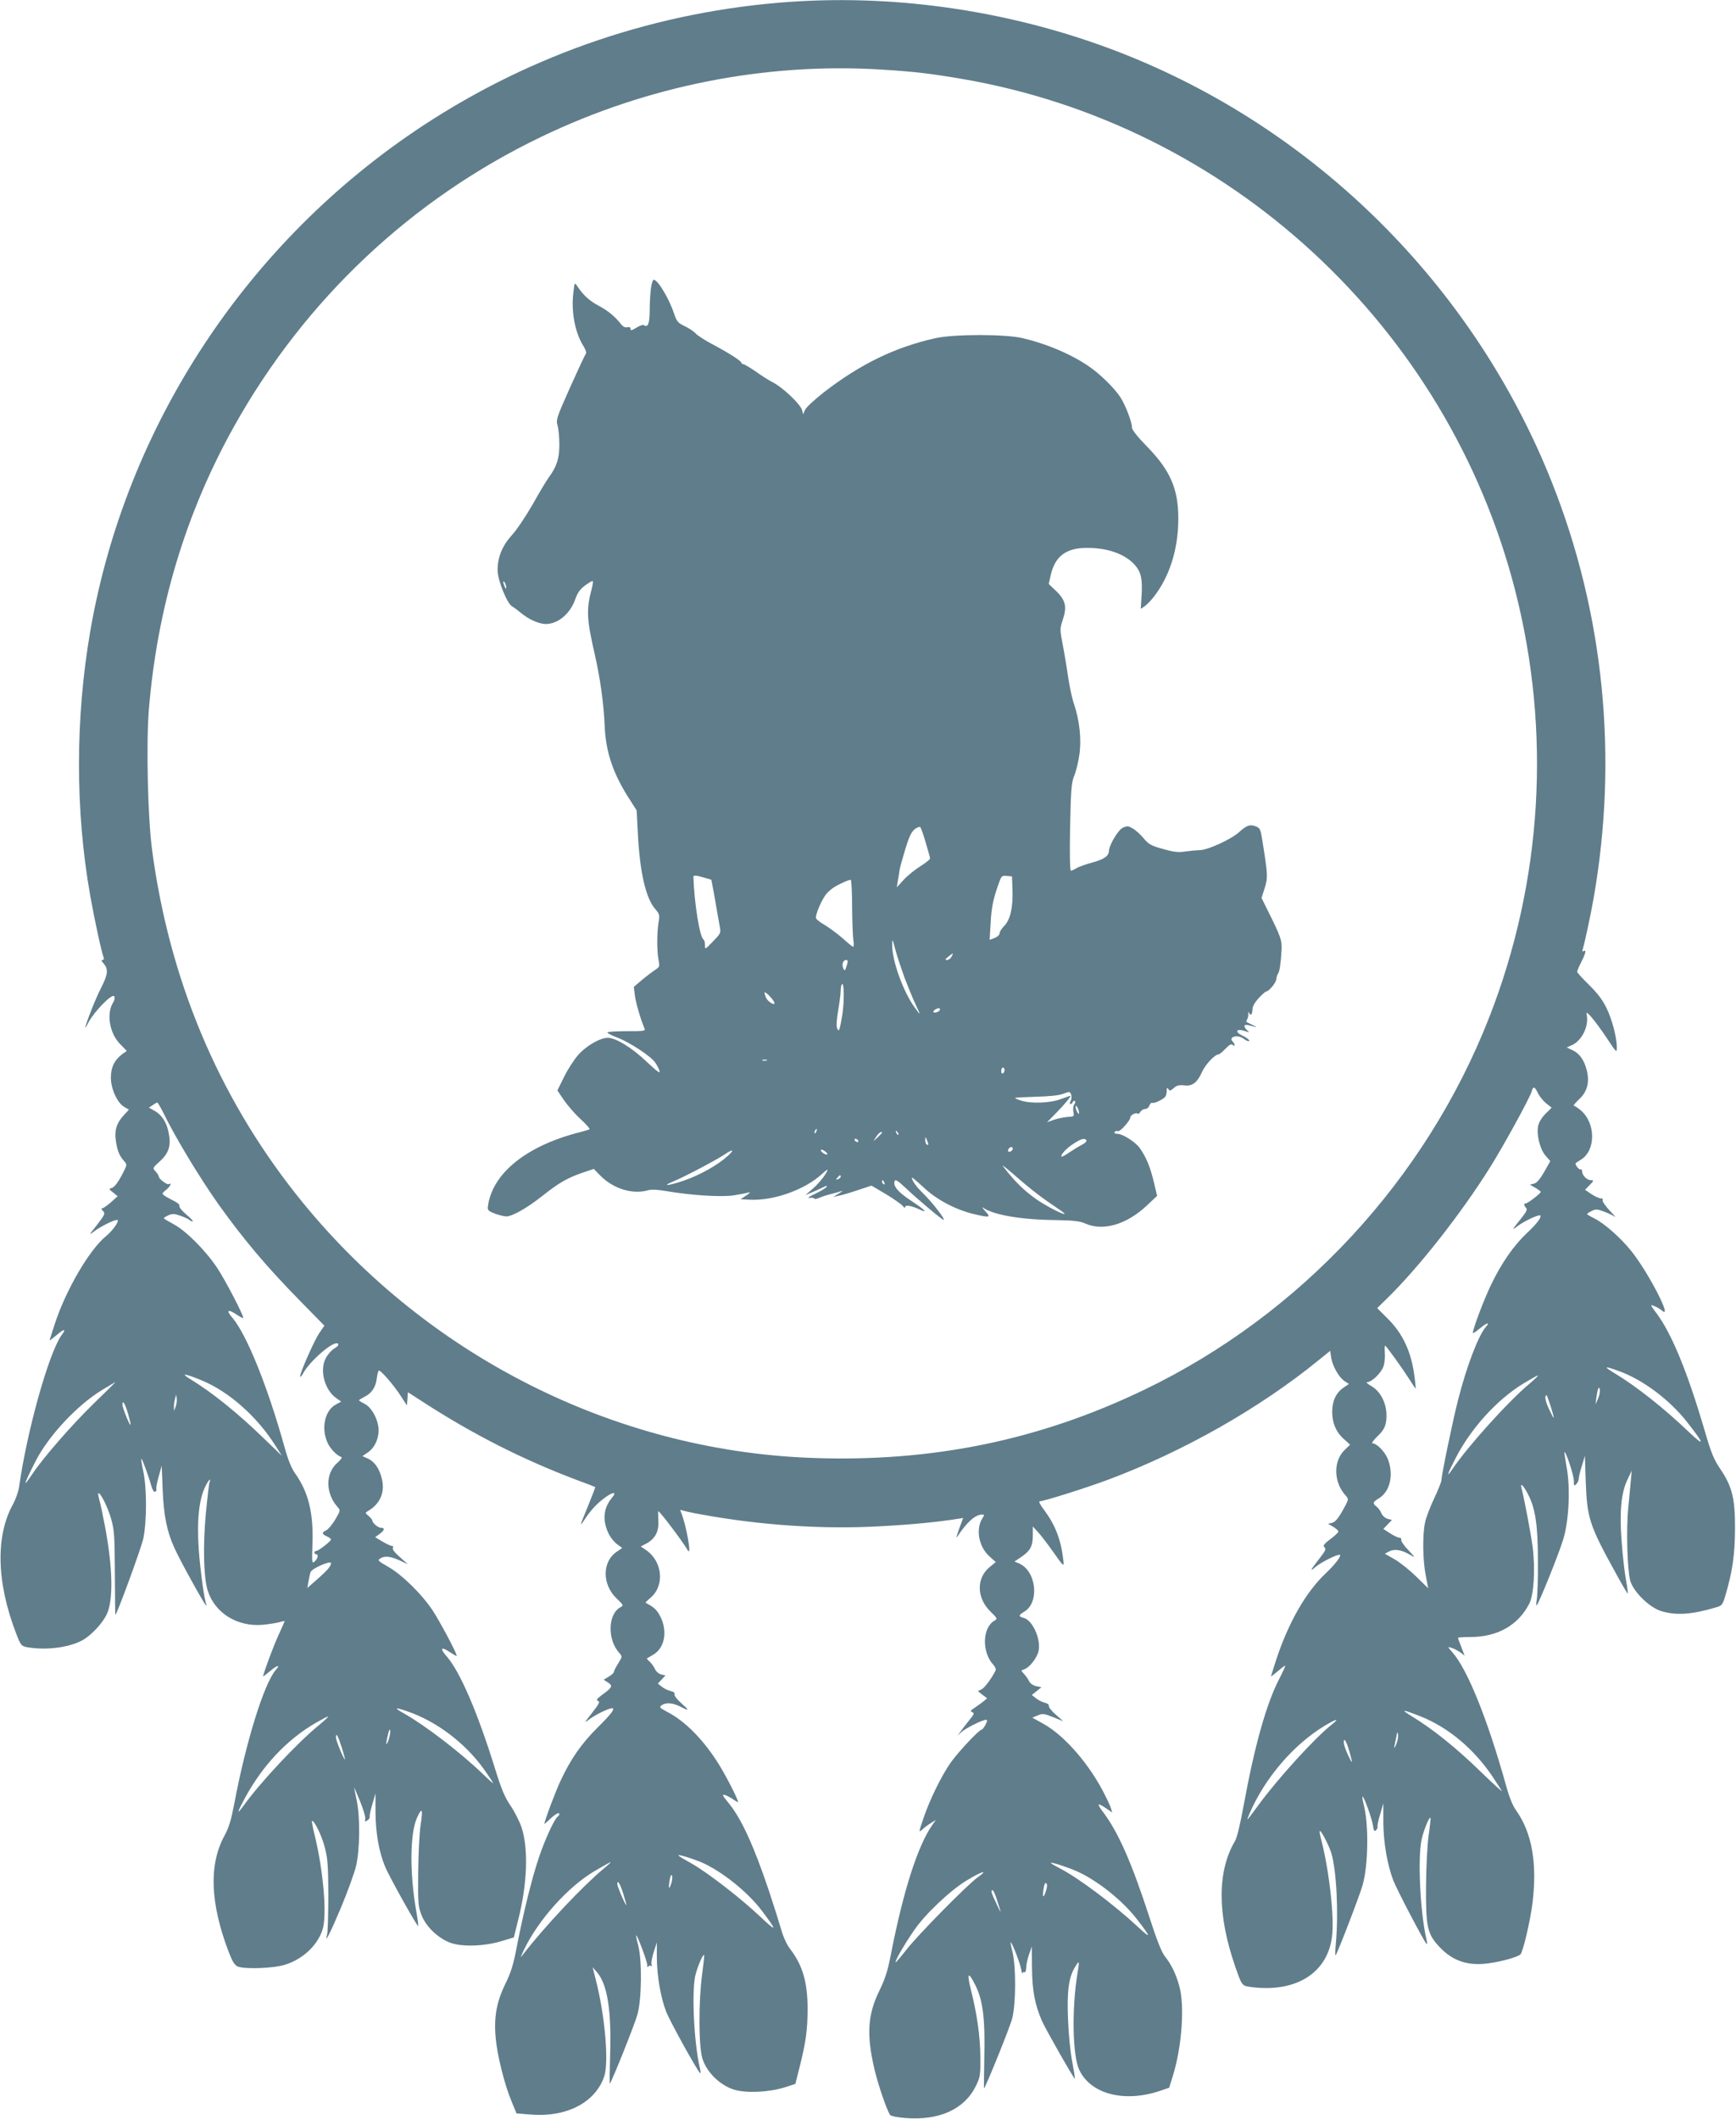
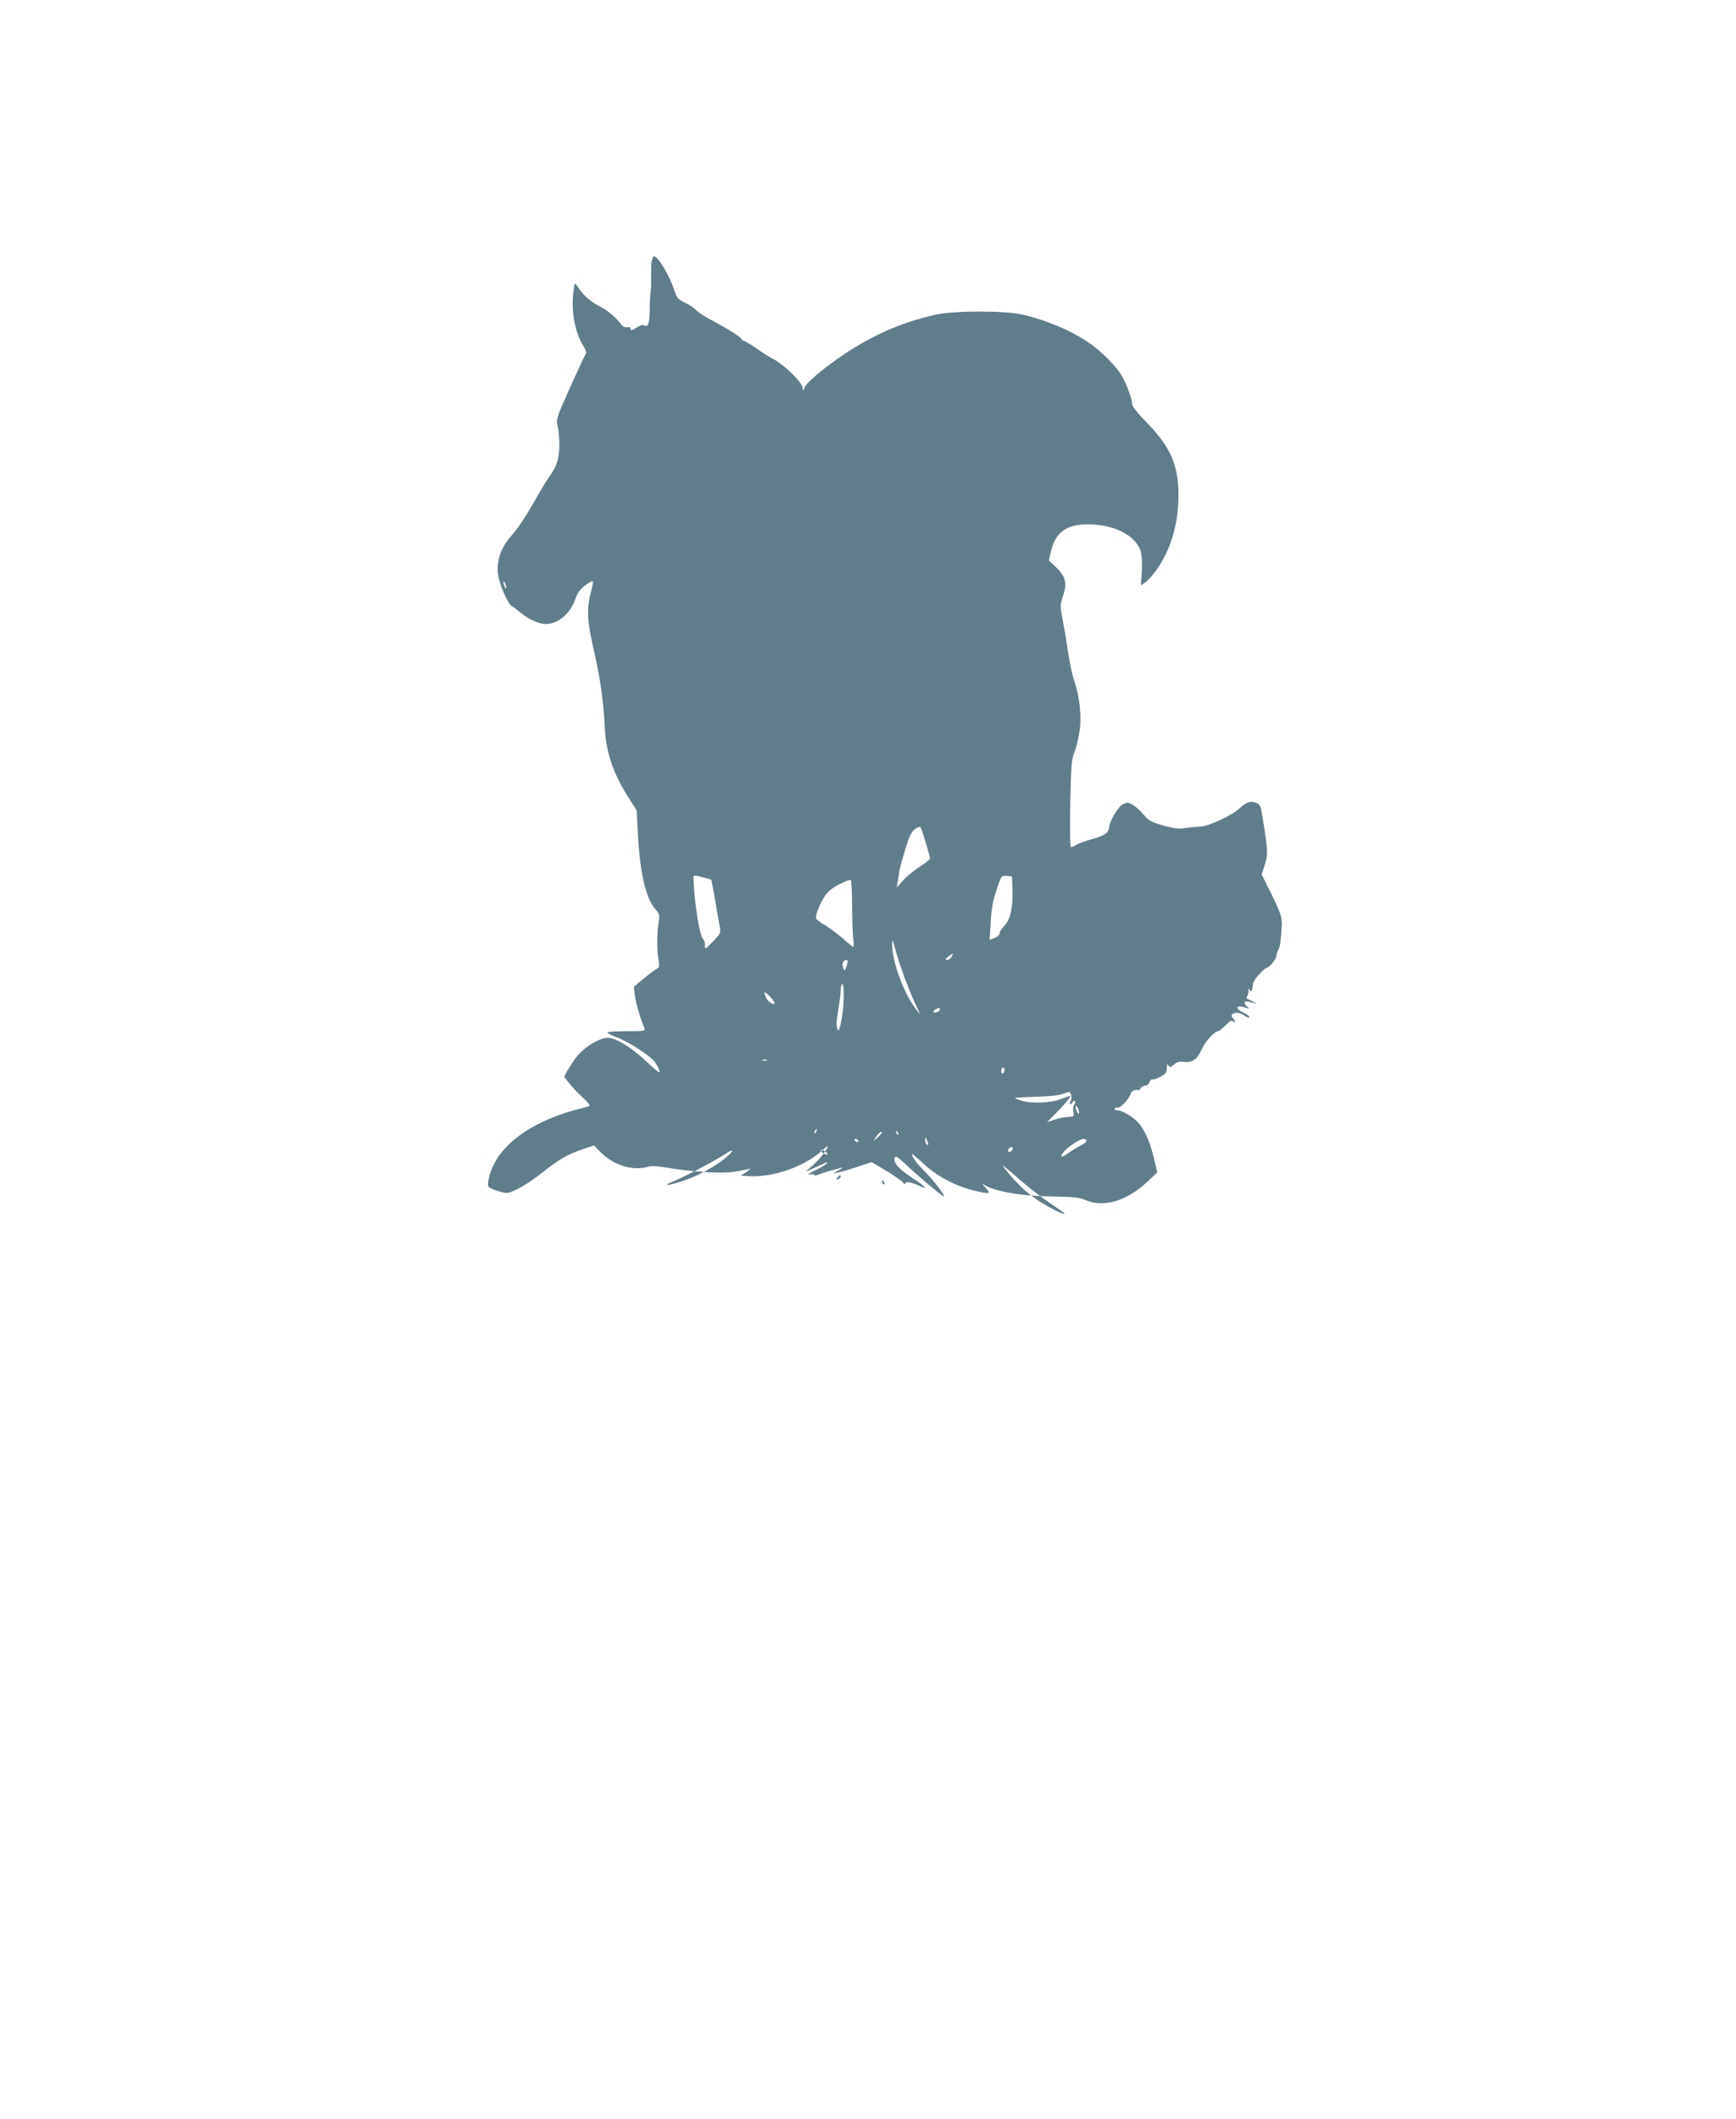
<svg xmlns="http://www.w3.org/2000/svg" version="1.0" width="1049pt" height="1280pt" viewBox="0 0 1049 1280" preserveAspectRatio="xMidYMid meet">
  <g transform="translate(0,1280) scale(0.1,-0.1)" fill="#607d8b" stroke="none">
-     <path d="M4775 12789 c-799 -56 -1557 -312 -2222 -750 -1061 -699 -1792 -1811 -2007 -3049 -91 -527 -92 -1085 -1 -1600 23 -131 68 -341 81 -374 4 -9 1 -16 -6 -16 -9 0 -9 -5 3 -17 33 -37 31 -66 -11 -149 -34 -67 -72 -161 -97 -239 -3 -11 6 2 20 29 37 68 143 176 155 157 5 -9 3 -22 -5 -35 -43 -66 -25 -185 39 -252 l42 -43 -29 -21 c-46 -35 -67 -78 -67 -141 0 -67 38 -151 80 -176 l29 -17 -34 -37 c-42 -47 -55 -91 -44 -157 8 -55 21 -86 50 -118 18 -20 18 -21 -16 -86 -22 -41 -44 -70 -57 -74 -22 -7 -22 -7 6 -29 l27 -22 -40 -36 c-23 -20 -47 -37 -53 -37 -8 0 -6 -6 4 -16 15 -15 12 -22 -35 -83 -52 -66 -52 -66 -15 -38 40 29 114 66 135 67 20 0 -23 -63 -66 -98 -100 -81 -243 -325 -310 -531 -17 -52 -31 -96 -31 -99 0 -2 19 13 42 32 48 41 60 40 29 -2 -77 -109 -208 -577 -256 -917 -4 -27 -20 -72 -35 -100 -108 -193 -102 -474 18 -785 28 -72 31 -75 68 -82 115 -20 257 -1 337 45 52 31 117 101 142 154 40 84 37 275 -9 523 -14 74 -30 150 -36 169 -5 19 -8 37 -6 39 11 10 59 -87 78 -156 19 -68 21 -105 22 -329 1 -138 2 -251 3 -250 14 15 156 403 169 462 21 103 22 303 0 404 -9 41 -14 76 -12 78 4 4 43 -102 60 -163 6 -23 16 -39 23 -37 7 3 10 10 8 16 -3 7 4 41 14 77 l18 65 6 -145 c6 -154 25 -251 70 -350 29 -67 175 -331 189 -345 7 -7 9 -7 5 1 -11 20 -37 206 -46 332 -12 175 1 306 41 384 18 37 36 53 24 23 -3 -8 -13 -92 -22 -187 -18 -195 -14 -382 10 -464 42 -139 181 -225 337 -210 37 4 82 11 99 16 16 5 30 7 30 6 0 -2 -16 -39 -36 -82 -30 -64 -94 -236 -94 -252 0 -2 19 13 42 32 42 36 65 41 36 9 -72 -81 -182 -437 -252 -808 -19 -100 -32 -145 -60 -196 -95 -175 -86 -408 26 -702 23 -59 36 -80 55 -88 45 -17 215 -11 285 11 107 33 196 116 227 212 28 85 6 351 -48 573 -11 44 -18 81 -16 83 10 11 58 -84 76 -153 19 -70 22 -108 23 -290 0 -115 -3 -223 -7 -240 -18 -65 14 -4 83 159 39 94 80 206 91 250 24 100 26 298 4 401 -8 38 -15 72 -15 75 0 3 16 -35 36 -83 20 -49 34 -97 31 -107 -4 -16 -2 -17 13 -8 10 7 16 16 14 22 -2 6 5 40 16 76 l19 65 0 -113 c1 -125 20 -236 57 -327 24 -60 196 -367 201 -361 2 2 -3 43 -12 91 -40 230 -38 465 4 561 31 69 38 57 23 -39 -8 -51 -14 -180 -15 -292 -2 -187 0 -204 21 -257 26 -65 89 -128 160 -160 67 -31 206 -29 317 3 l80 24 27 109 c54 212 62 424 20 555 -12 36 -42 95 -67 132 -36 53 -55 99 -95 228 -104 335 -211 584 -291 674 -45 52 -34 62 25 22 20 -13 36 -22 36 -19 0 17 -103 210 -146 275 -65 98 -184 215 -268 263 -66 38 -67 40 -44 53 27 15 66 9 123 -19 l40 -19 -49 44 c-30 26 -47 48 -42 55 4 7 2 12 -5 12 -7 0 -33 12 -57 26 l-45 27 26 19 c31 23 35 38 9 38 -18 0 -52 29 -52 44 0 4 -10 16 -22 27 -23 19 -23 19 -3 31 70 41 101 110 84 187 -14 64 -42 108 -84 128 l-35 16 34 23 c45 31 71 97 62 156 -9 59 -45 118 -83 137 -18 9 -33 18 -33 21 0 3 15 12 32 21 44 21 69 59 75 113 3 25 9 46 13 46 13 0 90 -89 130 -151 l39 -60 3 40 3 40 85 -55 c310 -201 609 -352 940 -477 58 -21 106 -40 107 -41 1 -1 -18 -51 -42 -110 -25 -60 -45 -111 -45 -114 0 -4 12 11 26 33 36 54 72 92 118 126 53 39 76 38 43 -1 -52 -62 -58 -139 -17 -220 11 -21 33 -48 50 -60 l30 -22 -32 -22 c-90 -59 -91 -198 -2 -283 42 -40 43 -43 23 -53 -76 -41 -80 -196 -7 -276 19 -22 19 -22 -6 -63 -14 -22 -26 -45 -26 -51 0 -6 -14 -19 -31 -29 l-31 -19 26 -17 c31 -20 26 -30 -38 -76 -30 -23 -35 -30 -22 -35 13 -5 6 -18 -36 -72 -49 -62 -50 -65 -18 -40 38 29 117 67 138 68 23 0 -4 -35 -92 -122 -92 -92 -158 -186 -218 -315 -33 -70 -98 -244 -98 -261 0 -3 12 8 27 22 33 33 63 51 63 37 0 -5 -5 -13 -10 -16 -19 -12 -78 -140 -115 -251 -42 -126 -92 -329 -131 -529 -21 -112 -35 -158 -70 -230 -53 -108 -70 -200 -59 -324 8 -101 53 -284 96 -386 l30 -73 86 -7 c215 -18 390 72 444 230 29 85 5 367 -51 585 l-19 75 28 -32 c61 -73 86 -228 78 -491 -3 -101 -4 -182 -2 -180 13 14 151 359 167 418 26 95 28 323 5 415 -9 33 -14 61 -13 63 6 5 66 -155 67 -179 0 -13 3 -18 6 -11 2 6 10 9 16 5 6 -4 8 0 4 9 -3 9 3 42 13 74 l19 59 0 -91 c1 -115 24 -245 57 -329 23 -58 183 -348 204 -369 5 -5 4 9 -1 30 -35 152 -50 450 -28 556 11 50 46 134 54 126 2 -1 -4 -52 -12 -113 -22 -162 -22 -434 1 -510 24 -82 105 -162 190 -189 73 -23 209 -17 307 13 l65 21 27 107 c37 149 47 220 47 348 0 158 -30 261 -103 357 -23 29 -43 74 -57 122 -12 42 -45 147 -74 234 -92 273 -166 435 -244 530 -38 46 -41 53 -20 47 12 -4 35 -16 50 -27 16 -11 28 -17 28 -15 0 16 -70 153 -115 226 -91 147 -204 262 -310 317 -49 26 -53 30 -38 41 25 19 68 16 113 -7 57 -29 58 -25 7 20 -26 23 -44 47 -41 54 3 8 -5 16 -23 19 -15 4 -39 15 -53 26 l-25 20 23 24 23 25 -26 6 c-15 4 -31 18 -38 34 -7 15 -21 34 -32 44 -11 9 -18 18 -15 20 3 1 19 10 35 20 71 39 91 142 45 232 -21 41 -36 55 -89 83 -2 1 13 16 33 33 84 74 68 219 -31 286 l-31 21 34 18 c53 28 77 74 72 140 -1 30 -2 55 0 55 9 0 141 -174 178 -236 26 -44 -9 154 -41 230 -5 12 -5 17 2 13 5 -3 61 -16 124 -27 356 -65 730 -90 1073 -71 196 10 364 27 478 46 l28 4 -25 -67 c-13 -37 -19 -59 -12 -48 59 90 110 136 152 136 14 0 14 -3 1 -23 -41 -65 -22 -171 42 -229 l39 -35 -34 -28 c-85 -67 -83 -189 3 -272 40 -39 42 -43 25 -53 -75 -40 -80 -191 -9 -267 11 -12 18 -28 14 -35 -24 -48 -66 -105 -85 -114 l-22 -11 28 -22 28 -21 -25 -21 c-14 -11 -38 -28 -53 -38 -23 -15 -25 -20 -12 -25 14 -5 12 -12 -17 -47 -18 -23 -42 -53 -52 -68 l-20 -26 25 22 c26 23 126 73 147 73 9 0 9 -7 -3 -30 -9 -17 -19 -30 -24 -30 -15 0 -143 -137 -188 -201 -55 -79 -126 -224 -164 -337 -28 -83 -28 -85 -6 -65 12 11 35 29 52 39 l30 19 -21 -30 c-88 -125 -175 -397 -249 -774 -20 -105 -35 -153 -70 -225 -73 -148 -80 -269 -30 -481 21 -90 73 -240 93 -272 5 -7 43 -15 93 -19 205 -16 357 53 426 194 26 53 28 65 27 177 -1 124 -20 256 -58 408 -25 100 -15 109 27 25 46 -90 60 -202 55 -430 -2 -109 -3 -197 -2 -195 14 16 159 375 171 425 22 88 23 311 1 400 -9 35 -13 61 -10 58 12 -12 55 -124 62 -161 4 -22 8 -34 9 -27 0 7 6 10 11 7 6 -4 10 8 11 27 0 18 8 54 17 80 l17 48 1 -128 c1 -136 17 -222 60 -321 24 -54 195 -354 199 -349 2 2 -6 48 -16 103 -11 55 -22 168 -25 251 -8 171 4 259 42 320 27 44 28 42 14 -43 -34 -211 -29 -492 11 -577 69 -148 274 -201 491 -127 l53 18 22 71 c55 176 73 429 38 547 -20 72 -48 128 -86 176 -20 25 -50 101 -94 238 -107 329 -187 509 -276 629 -44 58 -40 64 15 27 l37 -25 -7 22 c-3 13 -20 50 -37 83 -90 182 -243 359 -371 430 l-68 38 32 13 c29 13 38 12 94 -10 l61 -25 -45 40 c-25 21 -44 45 -42 53 1 8 -9 16 -25 19 -16 4 -39 16 -53 27 l-25 20 29 23 29 24 -31 6 c-18 4 -36 16 -43 29 -6 13 -20 33 -31 45 -20 21 -20 21 1 28 32 10 79 71 87 112 14 74 -37 185 -91 199 -32 8 -31 16 4 37 94 55 74 247 -32 292 l-27 11 37 25 c58 38 74 68 74 132 l0 55 33 -36 c18 -20 57 -71 86 -112 72 -102 71 -101 64 -45 -14 115 -48 203 -115 293 -22 28 -34 52 -27 52 25 0 285 82 418 132 453 170 911 430 1266 719 l72 58 6 -42 c9 -52 47 -119 81 -141 l26 -17 -32 -22 c-46 -31 -69 -81 -69 -147 0 -68 25 -125 73 -166 l35 -32 -33 -32 c-70 -68 -67 -196 7 -276 19 -22 19 -22 -19 -90 -27 -48 -46 -70 -63 -74 l-25 -6 33 -19 c18 -11 31 -24 29 -30 -2 -5 -24 -26 -50 -45 -30 -22 -43 -38 -37 -44 15 -15 13 -20 -28 -73 -55 -70 -60 -82 -22 -49 36 30 139 81 147 72 8 -8 -30 -58 -85 -110 -121 -114 -227 -299 -302 -528 -16 -51 -30 -94 -30 -96 0 -2 19 13 42 32 23 20 43 35 44 33 2 -2 -14 -37 -35 -78 -77 -147 -149 -401 -215 -761 -21 -115 -41 -200 -53 -220 -108 -182 -108 -441 -1 -753 42 -121 42 -122 94 -129 272 -37 465 82 493 304 15 114 -17 397 -64 580 -8 30 -13 56 -10 58 7 7 55 -86 70 -134 31 -107 44 -358 27 -546 -4 -43 -5 -74 -1 -70 12 14 148 368 164 427 34 128 36 369 5 484 -6 24 -9 45 -7 47 7 7 59 -137 64 -178 4 -29 8 -34 18 -25 7 7 11 16 9 22 -2 5 5 39 16 75 l19 65 0 -115 c1 -123 24 -255 60 -350 20 -53 184 -366 201 -384 5 -5 4 9 -1 30 -37 161 -53 485 -29 599 11 54 47 142 54 133 2 -1 -3 -48 -11 -103 -8 -56 -15 -191 -16 -305 -2 -249 7 -294 81 -372 81 -87 177 -118 305 -98 76 11 164 36 184 52 15 12 59 199 73 308 30 244 -3 428 -99 563 -20 27 -42 82 -61 152 -111 397 -232 699 -324 803 -30 34 -30 35 -6 27 14 -4 37 -16 53 -27 l27 -20 -20 52 c-11 28 -20 53 -20 55 0 3 33 5 73 5 166 0 291 71 358 202 28 54 37 211 20 344 -11 82 -52 297 -67 353 -11 39 13 16 40 -38 44 -85 59 -187 59 -401 1 -107 -3 -213 -7 -235 -4 -22 -4 -37 0 -33 14 14 135 314 160 398 35 113 44 314 20 439 -8 47 -14 86 -13 88 8 8 57 -139 57 -171 0 -33 2 -36 15 -22 8 8 15 23 15 33 0 10 8 45 19 78 l18 60 5 -155 c8 -222 22 -265 181 -553 38 -70 71 -126 73 -124 2 1 -3 39 -11 82 -8 44 -20 148 -26 231 -14 182 -3 297 36 377 l25 52 -5 -55 c-3 -30 -10 -106 -16 -169 -13 -132 -6 -375 12 -441 19 -67 117 -163 189 -184 90 -27 186 -20 332 24 33 10 38 16 53 68 43 144 58 246 59 402 1 185 -16 258 -90 367 -38 56 -55 97 -94 233 -104 353 -199 584 -291 707 -39 52 -39 53 -12 42 16 -6 36 -18 45 -26 70 -63 -82 231 -184 358 -64 80 -164 169 -224 198 -24 12 -44 24 -44 26 0 3 12 11 28 19 24 12 33 12 75 -4 27 -10 56 -24 65 -31 9 -7 -5 10 -32 38 -26 28 -45 56 -42 62 4 6 0 11 -11 11 -10 0 -36 12 -57 26 l-38 26 28 29 c26 27 26 29 7 29 -24 0 -53 30 -53 54 0 9 -4 15 -9 11 -9 -5 -38 33 -29 39 2 1 16 10 31 20 91 56 90 222 -2 299 -18 15 -37 27 -41 27 -5 0 9 17 31 38 49 45 64 99 49 169 -15 65 -44 108 -87 128 l-36 17 29 13 c63 26 108 119 91 188 -9 33 52 -39 124 -147 56 -85 59 -88 59 -55 0 60 -28 167 -61 236 -23 49 -53 89 -105 141 -41 40 -74 76 -74 81 0 5 11 32 25 59 27 53 32 77 14 66 -7 -4 -9 0 -5 12 13 44 46 197 65 304 150 852 64 1721 -251 2515 -473 1192 -1435 2146 -2628 2605 -625 240 -1315 345 -1975 299z m545 -409 c200 -12 300 -24 489 -56 1617 -276 2937 -1495 3346 -3089 220 -857 165 -1760 -156 -2581 -384 -981 -1137 -1794 -2084 -2250 -635 -306 -1285 -439 -2012 -412 -1206 45 -2353 631 -3114 1593 -472 597 -766 1298 -870 2080 -26 196 -36 632 -20 841 50 619 222 1193 516 1719 428 766 1073 1373 1857 1749 641 308 1350 448 2048 406z m3973 -6184 c9 -19 31 -46 49 -61 l34 -27 -37 -37 c-24 -24 -40 -51 -45 -75 -10 -54 12 -141 46 -179 l28 -32 -37 -65 c-25 -44 -44 -66 -61 -71 l-25 -6 32 -19 c18 -10 33 -22 33 -25 0 -9 -78 -69 -89 -69 -14 0 -14 -13 1 -28 8 -8 2 -23 -27 -59 -61 -76 -62 -79 -24 -50 39 30 128 71 136 64 10 -11 -21 -51 -82 -108 -79 -75 -153 -181 -216 -313 -44 -92 -109 -264 -109 -289 0 -5 19 8 42 27 42 36 65 41 36 9 -45 -52 -117 -241 -168 -443 -32 -125 -100 -454 -100 -483 0 -9 -20 -59 -44 -110 -24 -50 -49 -116 -55 -145 -16 -75 -14 -227 4 -319 8 -43 15 -78 15 -78 0 -1 -33 32 -73 71 -40 39 -99 86 -131 104 l-58 33 26 14 c32 17 75 10 126 -20 35 -20 34 -19 -11 29 -26 27 -45 55 -42 62 3 6 -3 12 -11 12 -9 0 -34 12 -57 27 l-40 26 26 27 26 27 -26 7 c-15 4 -31 18 -38 34 -6 15 -20 33 -29 40 -25 18 -23 28 13 49 69 41 93 145 54 241 -18 43 -66 92 -91 92 -8 0 5 19 30 43 33 32 45 52 51 85 15 89 -23 181 -90 219 -23 13 -33 23 -23 23 27 0 86 57 98 96 7 19 10 55 8 80 -2 24 -1 44 2 44 7 -1 107 -141 149 -207 18 -29 34 -53 35 -53 1 0 -1 30 -6 67 -18 152 -70 266 -165 359 l-61 61 55 54 c195 190 449 513 626 795 84 134 244 426 253 462 8 31 18 28 37 -12z m-8309 -113 c72 -150 224 -401 339 -563 151 -210 284 -369 488 -577 l149 -152 -32 -47 c-32 -48 -122 -253 -114 -261 2 -3 10 6 17 19 40 75 188 203 211 180 7 -7 0 -15 -20 -28 -17 -9 -40 -35 -52 -57 -41 -72 -10 -193 62 -244 l30 -21 -30 -16 c-69 -35 -93 -143 -53 -232 17 -37 55 -77 84 -87 6 -2 -5 -18 -26 -36 -72 -64 -70 -184 3 -266 18 -19 17 -22 -14 -75 -18 -30 -42 -59 -54 -65 -29 -13 -28 -23 3 -37 14 -6 25 -15 25 -19 0 -10 -75 -69 -89 -69 -6 0 -11 -4 -11 -10 0 -5 5 -10 10 -10 16 0 11 -26 -8 -43 -17 -16 -18 -12 -14 105 7 189 -25 315 -107 430 -20 28 -42 83 -61 153 -102 366 -229 682 -316 784 -41 47 -27 55 30 16 20 -13 36 -21 36 -17 -1 21 -108 227 -157 301 -71 107 -191 227 -266 266 -31 17 -57 32 -57 35 0 3 13 11 28 18 24 10 36 10 72 -3 24 -8 49 -20 57 -27 7 -6 16 -9 18 -6 2 2 -16 21 -41 42 -25 21 -43 44 -40 51 2 7 -11 19 -32 29 -20 10 -46 24 -56 31 -19 14 -18 15 7 36 24 18 39 48 18 35 -10 -7 -61 31 -61 45 0 5 -9 19 -19 31 -20 21 -20 21 25 62 55 50 69 96 53 173 -12 63 -43 110 -87 133 l-32 18 22 15 c13 9 25 16 28 16 3 1 18 -25 34 -56z m8800 -1567 c142 -51 304 -172 410 -307 105 -133 110 -154 15 -64 -152 146 -323 281 -455 360 -68 41 -60 44 30 11z m-8569 -54 c167 -68 338 -219 450 -397 l38 -60 -114 110 c-153 148 -305 271 -436 351 -66 40 -41 38 62 -4z m8028 -21 c-128 -106 -375 -381 -466 -516 -40 -59 -33 -34 20 68 93 179 247 349 406 447 45 27 85 50 90 50 4 0 -18 -22 -50 -49z m-8674 -118 c-133 -129 -309 -331 -374 -429 -20 -30 -38 -54 -40 -54 -5 0 19 53 62 136 78 151 248 333 396 424 45 27 83 50 84 50 2 0 -56 -57 -128 -127z m9087 26 l-15 -34 5 40 c8 56 16 76 21 49 2 -12 -3 -37 -11 -55z m-8595 -49 l-10 -25 0 25 c-1 14 3 36 7 50 l7 25 3 -25 c2 -14 -2 -37 -7 -50z m8309 4 c27 -87 25 -91 -9 -19 -24 51 -30 85 -15 85 2 0 12 -30 24 -66z m-8596 -46 c9 -31 16 -60 15 -65 -1 -17 -49 100 -49 120 0 34 16 7 34 -55z m1226 -902 c0 -18 -20 -41 -77 -92 l-66 -58 7 40 c4 21 9 46 12 55 6 22 124 74 124 55z m461 -895 c176 -60 348 -190 462 -348 31 -44 57 -83 57 -86 0 -3 -28 22 -62 55 -135 130 -349 294 -475 365 -66 37 -60 41 18 14z m6119 -29 c169 -66 326 -197 440 -367 25 -38 50 -77 55 -85 4 -8 -48 39 -116 105 -161 157 -298 267 -436 351 -62 38 -47 37 57 -4z m-6652 -54 c-128 -104 -356 -347 -456 -487 -44 -60 -40 -43 9 48 107 196 252 350 425 451 38 22 72 40 77 40 4 0 -20 -23 -55 -52z m6117 1 c-99 -78 -319 -320 -433 -474 -84 -114 -83 -114 -62 -63 92 215 266 418 455 532 74 44 93 47 40 5z m-5695 -85 c-17 -50 -21 -38 -7 21 6 28 12 42 15 32 2 -9 -2 -33 -8 -53z m6086 -35 c-9 -19 -14 -25 -11 -14 2 11 7 38 12 60 6 34 8 36 11 14 2 -15 -4 -42 -12 -60z m-6370 -19 c12 -39 20 -70 19 -70 -8 0 -55 114 -55 133 0 33 12 12 36 -63z m6088 -22 c22 -77 20 -82 -9 -20 -14 30 -25 63 -25 75 0 34 16 8 34 -55z m-3918 -668 c123 -53 281 -179 367 -293 96 -127 94 -134 -13 -33 -114 108 -315 263 -410 317 -95 53 -102 60 -42 43 29 -8 73 -24 98 -34z m-591 -42 c-125 -104 -352 -345 -483 -514 -20 -27 -20 -25 4 26 88 183 268 383 429 477 50 29 92 53 95 53 3 -1 -17 -19 -45 -42z m2861 -13 c126 -56 280 -179 368 -295 82 -106 83 -117 5 -44 -146 136 -366 302 -480 359 -27 14 -49 27 -49 30 0 7 100 -25 156 -50z m-597 -36 c-63 -45 -364 -350 -434 -441 -33 -42 -61 -75 -63 -73 -6 6 54 110 111 192 66 98 224 247 323 305 89 54 130 64 63 17z m-1852 -35 c-14 -45 -19 -37 -11 15 4 25 10 38 14 31 4 -7 3 -27 -3 -46z m-289 -71 c11 -35 18 -63 17 -63 -7 0 -55 113 -55 128 0 30 19 -2 38 -65z m2552 22 c-15 -47 -23 -40 -14 14 4 27 10 39 16 33 7 -7 6 -23 -2 -47z m-296 -52 c29 -91 29 -92 -3 -24 -32 67 -36 81 -23 81 5 0 16 -26 26 -57z" />
-     <path d="M3934 11063 c-4 -27 -8 -87 -8 -135 -1 -86 -10 -109 -37 -92 -5 3 -25 -4 -44 -16 -28 -17 -35 -19 -35 -7 0 10 -7 13 -19 10 -13 -3 -26 3 -38 18 -38 48 -77 80 -134 111 -57 30 -94 64 -130 118 -17 25 -17 25 -24 -34 -15 -117 9 -245 60 -326 13 -21 20 -41 16 -46 -5 -5 -48 -97 -96 -204 -82 -184 -86 -196 -76 -231 6 -20 11 -72 11 -115 0 -84 -16 -133 -63 -197 -13 -17 -57 -90 -97 -162 -41 -71 -97 -156 -126 -187 -59 -65 -88 -135 -87 -214 0 -60 57 -201 88 -218 11 -6 35 -24 54 -40 46 -38 108 -66 149 -66 74 0 148 62 179 152 13 37 29 59 57 80 21 15 42 28 47 28 4 0 1 -22 -6 -49 -33 -125 -30 -182 19 -395 33 -145 54 -295 60 -436 7 -157 52 -289 154 -445 l39 -61 7 -134 c12 -241 48 -397 106 -463 26 -30 27 -36 19 -82 -10 -65 -10 -169 0 -223 8 -40 7 -44 -18 -60 -14 -9 -50 -36 -79 -60 l-52 -44 6 -51 c6 -46 36 -149 58 -199 8 -17 -1 -18 -108 -18 -64 0 -116 -3 -116 -8 0 -4 27 -18 61 -31 74 -28 201 -112 227 -149 11 -15 23 -38 27 -52 6 -19 -14 -4 -77 55 -89 85 -187 145 -235 145 -46 0 -129 -47 -178 -102 -25 -28 -64 -88 -86 -133 l-41 -83 40 -59 c22 -32 67 -84 101 -115 34 -31 58 -59 53 -61 -4 -2 -29 -10 -57 -17 -325 -82 -532 -250 -557 -450 -3 -21 4 -27 42 -42 25 -9 56 -17 69 -17 34 -1 127 51 217 123 101 80 154 110 241 140 l71 24 38 -39 c79 -81 196 -117 290 -90 20 6 58 4 110 -5 150 -26 339 -38 413 -25 38 6 77 14 87 17 11 3 3 -5 -16 -18 l-35 -23 53 -3 c146 -8 337 60 442 158 16 15 30 26 30 23 0 -17 -47 -78 -87 -113 l-46 -40 39 16 c21 9 52 23 68 31 18 10 26 11 21 3 -4 -7 -35 -26 -69 -42 -38 -18 -51 -27 -33 -25 15 2 27 0 27 -4 0 -5 15 -3 33 5 17 8 50 18 72 23 22 6 49 13 60 17 11 4 4 -2 -15 -14 l-35 -21 34 7 c18 3 71 19 115 34 l82 27 88 -52 c48 -29 93 -61 101 -71 9 -11 14 -14 15 -6 0 14 37 8 84 -14 59 -28 36 -4 -46 50 -82 54 -113 90 -102 121 5 11 20 1 63 -39 68 -65 223 -196 233 -196 13 0 -67 104 -119 155 -46 45 -73 82 -73 101 0 3 31 -23 70 -59 78 -74 191 -134 301 -161 100 -24 109 -22 73 16 -16 18 -22 27 -14 22 62 -44 230 -73 435 -75 113 -2 148 -6 183 -21 107 -48 250 -6 371 108 l63 59 -21 88 c-21 87 -45 146 -84 201 -25 36 -104 86 -135 86 -14 0 -21 4 -17 11 4 6 13 8 20 5 13 -5 75 64 75 83 0 14 35 32 44 23 4 -4 12 1 17 11 6 9 18 17 29 17 10 0 22 9 25 21 4 11 12 18 18 16 13 -5 67 22 79 38 4 6 8 21 8 35 0 19 2 22 10 10 8 -12 12 -11 32 6 18 16 32 20 61 17 51 -7 80 14 110 80 21 47 78 107 101 107 4 0 23 15 41 34 24 25 36 31 44 23 7 -7 11 -7 11 -1 0 6 -5 15 -11 21 -29 29 30 45 65 18 11 -8 24 -15 29 -15 16 0 -3 18 -39 35 -46 22 -32 43 18 26 28 -9 30 -9 16 3 -10 7 -18 19 -18 26 0 12 12 11 67 -5 10 -3 2 2 -17 12 -19 9 -37 18 -39 20 -1 1 1 8 5 15 5 7 8 22 7 33 -2 11 0 14 3 8 10 -23 21 -14 22 17 0 19 13 43 38 70 20 22 41 40 45 40 16 0 60 53 61 74 1 11 5 26 10 33 10 12 17 59 22 145 3 56 -4 78 -84 238 l-37 75 19 60 c20 64 19 80 -14 286 -11 70 -14 77 -41 87 -33 13 -55 5 -97 -33 -47 -44 -188 -109 -238 -111 -26 -1 -68 -5 -95 -9 -36 -6 -67 -2 -130 16 -72 20 -86 28 -117 65 -19 23 -49 50 -66 59 -27 16 -34 16 -60 4 -28 -14 -82 -104 -83 -140 -2 -31 -28 -50 -101 -70 -41 -11 -85 -27 -97 -35 -12 -8 -27 -14 -32 -14 -6 0 -8 93 -5 263 5 230 8 268 25 310 11 26 25 83 31 127 14 92 1 208 -32 306 -12 33 -27 106 -36 164 -8 58 -23 147 -33 198 -17 90 -17 94 1 148 26 78 17 118 -40 173 l-45 43 12 53 c26 115 93 165 220 165 126 0 231 -38 289 -104 37 -43 46 -82 40 -186 l-5 -78 22 14 c12 8 35 31 52 52 99 124 153 292 153 479 0 179 -48 290 -187 433 -57 58 -93 103 -93 116 0 34 -38 134 -70 184 -35 54 -124 142 -191 187 -108 74 -252 135 -399 170 -108 25 -412 25 -527 0 -243 -54 -454 -156 -676 -328 -56 -44 -107 -91 -113 -106 l-11 -26 -6 24 c-10 37 -116 138 -179 170 -20 10 -66 39 -101 64 -36 25 -70 45 -76 45 -6 0 -11 4 -11 8 0 11 -77 60 -175 112 -44 23 -89 52 -101 65 -12 13 -43 34 -68 45 -39 19 -47 28 -62 73 -30 91 -99 207 -124 207 -5 0 -12 -21 -16 -47z m-875 -1813 c0 -10 -3 -8 -9 5 -12 27 -12 43 0 25 5 -8 9 -22 9 -30z m2535 -1541 c14 -47 26 -90 26 -96 0 -5 -26 -26 -58 -46 -32 -20 -78 -57 -101 -82 l-42 -46 6 38 c4 21 9 52 11 68 3 17 19 74 35 127 22 72 36 102 56 118 14 11 30 17 34 13 4 -4 19 -46 33 -94z m-1340 -211 c22 -6 42 -12 44 -13 1 -1 11 -54 22 -116 11 -63 23 -135 28 -160 9 -46 9 -46 -40 -97 -48 -50 -48 -50 -48 -22 0 16 -4 31 -9 34 -23 14 -56 221 -61 379 0 10 16 9 64 -5z m1864 -72 c4 -108 -13 -182 -49 -219 -16 -16 -29 -36 -29 -46 0 -9 -13 -21 -30 -28 l-30 -11 6 101 c5 97 16 149 51 245 14 40 18 43 47 40 l31 -3 3 -79z m-969 -109 c1 -89 4 -179 8 -199 3 -21 2 -38 -2 -38 -4 0 -32 23 -63 51 -32 28 -81 64 -109 81 -29 16 -53 36 -53 43 0 25 30 97 57 136 19 26 48 49 88 68 32 16 62 28 66 25 4 -2 8 -77 8 -167z m316 -422 c19 -50 47 -118 62 -151 39 -84 39 -84 1 -32 -70 95 -139 287 -137 382 0 37 2 35 20 -34 11 -41 36 -115 54 -165z m285 125 c-6 -11 -18 -20 -28 -20 -13 0 -12 4 8 20 31 25 33 25 20 0z m-634 -55 c-10 -31 -12 -33 -20 -16 -11 24 -2 51 17 51 11 0 12 -7 3 -35z m-26 -294 c-16 -97 -21 -111 -32 -82 -5 13 -2 57 7 108 8 47 15 100 15 118 0 17 3 35 8 39 13 13 14 -106 2 -183z m-410 68 c0 -15 -38 8 -50 31 -5 10 -10 25 -10 32 1 15 60 -47 60 -63z m1000 -38 c0 -11 -31 -24 -39 -16 -3 3 1 10 9 15 19 12 30 12 30 1z m-1047 -308 c-7 -2 -19 -2 -25 0 -7 3 -2 5 12 5 14 0 19 -2 13 -5z m1437 -57 c0 -8 -4 -18 -10 -21 -5 -3 -10 3 -10 14 0 12 5 21 10 21 6 0 10 -6 10 -14z m400 -187 c-7 -11 -7 -19 -1 -19 5 0 11 6 14 13 2 6 8 9 12 5 4 -4 3 -14 -4 -21 -6 -8 -8 -27 -5 -44 6 -28 4 -29 -35 -31 -22 -2 -59 -9 -82 -17 l-42 -15 57 58 c51 52 92 102 84 102 -2 0 -27 -9 -57 -20 -63 -24 -175 -29 -239 -10 -23 7 -40 15 -38 17 2 2 60 5 127 7 81 2 138 8 164 18 38 14 40 14 47 -4 5 -11 3 -28 -2 -39z m50 -69 c0 -13 -1 -13 -10 0 -5 8 -10 22 -10 30 0 13 1 13 10 0 5 -8 10 -22 10 -30z m-1587 -115 c-3 -9 -8 -14 -10 -11 -3 3 -2 9 2 15 9 16 15 13 8 -4z m495 -20 c-3 -3 -9 2 -12 12 -6 14 -5 15 5 6 7 -7 10 -15 7 -18z m-98 12 c0 -2 -12 -14 -26 -28 l-27 -24 18 28 c14 22 35 36 35 24z m279 -70 c1 -5 -3 -5 -9 -2 -5 3 -10 16 -9 28 0 21 1 21 9 2 5 -11 9 -24 9 -28z m-424 23 c3 -5 2 -10 -4 -10 -5 0 -13 5 -16 10 -3 6 -2 10 4 10 5 0 13 -4 16 -10z m1380 0 c3 -5 -9 -17 -27 -26 -18 -9 -52 -30 -76 -46 -24 -17 -45 -28 -47 -26 -10 9 30 52 73 79 48 31 67 35 77 19z m-445 -49 c0 -12 -20 -25 -27 -18 -7 7 6 27 18 27 5 0 9 -4 9 -9z m-1120 -34 c0 -4 -9 -3 -20 3 -11 6 -20 15 -20 20 0 6 9 5 20 -2 11 -7 20 -16 20 -21z m-605 -13 c-60 -54 -166 -113 -258 -145 -98 -34 -146 -38 -67 -6 68 28 257 128 308 162 53 36 63 30 17 -11z m1870 -225 c33 -26 89 -65 125 -89 75 -49 46 -45 -50 7 -110 60 -194 134 -280 248 -8 11 21 -12 65 -50 44 -39 107 -91 140 -116z m-1185 102 c0 -5 -7 -12 -16 -15 -14 -5 -15 -4 -4 9 14 17 20 19 20 6z m264 -37 c3 -8 2 -12 -4 -9 -6 3 -10 10 -10 16 0 14 7 11 14 -7z" />
+     <path d="M3934 11063 c-4 -27 -8 -87 -8 -135 -1 -86 -10 -109 -37 -92 -5 3 -25 -4 -44 -16 -28 -17 -35 -19 -35 -7 0 10 -7 13 -19 10 -13 -3 -26 3 -38 18 -38 48 -77 80 -134 111 -57 30 -94 64 -130 118 -17 25 -17 25 -24 -34 -15 -117 9 -245 60 -326 13 -21 20 -41 16 -46 -5 -5 -48 -97 -96 -204 -82 -184 -86 -196 -76 -231 6 -20 11 -72 11 -115 0 -84 -16 -133 -63 -197 -13 -17 -57 -90 -97 -162 -41 -71 -97 -156 -126 -187 -59 -65 -88 -135 -87 -214 0 -60 57 -201 88 -218 11 -6 35 -24 54 -40 46 -38 108 -66 149 -66 74 0 148 62 179 152 13 37 29 59 57 80 21 15 42 28 47 28 4 0 1 -22 -6 -49 -33 -125 -30 -182 19 -395 33 -145 54 -295 60 -436 7 -157 52 -289 154 -445 l39 -61 7 -134 c12 -241 48 -397 106 -463 26 -30 27 -36 19 -82 -10 -65 -10 -169 0 -223 8 -40 7 -44 -18 -60 -14 -9 -50 -36 -79 -60 l-52 -44 6 -51 c6 -46 36 -149 58 -199 8 -17 -1 -18 -108 -18 -64 0 -116 -3 -116 -8 0 -4 27 -18 61 -31 74 -28 201 -112 227 -149 11 -15 23 -38 27 -52 6 -19 -14 -4 -77 55 -89 85 -187 145 -235 145 -46 0 -129 -47 -178 -102 -25 -28 -64 -88 -86 -133 c22 -32 67 -84 101 -115 34 -31 58 -59 53 -61 -4 -2 -29 -10 -57 -17 -325 -82 -532 -250 -557 -450 -3 -21 4 -27 42 -42 25 -9 56 -17 69 -17 34 -1 127 51 217 123 101 80 154 110 241 140 l71 24 38 -39 c79 -81 196 -117 290 -90 20 6 58 4 110 -5 150 -26 339 -38 413 -25 38 6 77 14 87 17 11 3 3 -5 -16 -18 l-35 -23 53 -3 c146 -8 337 60 442 158 16 15 30 26 30 23 0 -17 -47 -78 -87 -113 l-46 -40 39 16 c21 9 52 23 68 31 18 10 26 11 21 3 -4 -7 -35 -26 -69 -42 -38 -18 -51 -27 -33 -25 15 2 27 0 27 -4 0 -5 15 -3 33 5 17 8 50 18 72 23 22 6 49 13 60 17 11 4 4 -2 -15 -14 l-35 -21 34 7 c18 3 71 19 115 34 l82 27 88 -52 c48 -29 93 -61 101 -71 9 -11 14 -14 15 -6 0 14 37 8 84 -14 59 -28 36 -4 -46 50 -82 54 -113 90 -102 121 5 11 20 1 63 -39 68 -65 223 -196 233 -196 13 0 -67 104 -119 155 -46 45 -73 82 -73 101 0 3 31 -23 70 -59 78 -74 191 -134 301 -161 100 -24 109 -22 73 16 -16 18 -22 27 -14 22 62 -44 230 -73 435 -75 113 -2 148 -6 183 -21 107 -48 250 -6 371 108 l63 59 -21 88 c-21 87 -45 146 -84 201 -25 36 -104 86 -135 86 -14 0 -21 4 -17 11 4 6 13 8 20 5 13 -5 75 64 75 83 0 14 35 32 44 23 4 -4 12 1 17 11 6 9 18 17 29 17 10 0 22 9 25 21 4 11 12 18 18 16 13 -5 67 22 79 38 4 6 8 21 8 35 0 19 2 22 10 10 8 -12 12 -11 32 6 18 16 32 20 61 17 51 -7 80 14 110 80 21 47 78 107 101 107 4 0 23 15 41 34 24 25 36 31 44 23 7 -7 11 -7 11 -1 0 6 -5 15 -11 21 -29 29 30 45 65 18 11 -8 24 -15 29 -15 16 0 -3 18 -39 35 -46 22 -32 43 18 26 28 -9 30 -9 16 3 -10 7 -18 19 -18 26 0 12 12 11 67 -5 10 -3 2 2 -17 12 -19 9 -37 18 -39 20 -1 1 1 8 5 15 5 7 8 22 7 33 -2 11 0 14 3 8 10 -23 21 -14 22 17 0 19 13 43 38 70 20 22 41 40 45 40 16 0 60 53 61 74 1 11 5 26 10 33 10 12 17 59 22 145 3 56 -4 78 -84 238 l-37 75 19 60 c20 64 19 80 -14 286 -11 70 -14 77 -41 87 -33 13 -55 5 -97 -33 -47 -44 -188 -109 -238 -111 -26 -1 -68 -5 -95 -9 -36 -6 -67 -2 -130 16 -72 20 -86 28 -117 65 -19 23 -49 50 -66 59 -27 16 -34 16 -60 4 -28 -14 -82 -104 -83 -140 -2 -31 -28 -50 -101 -70 -41 -11 -85 -27 -97 -35 -12 -8 -27 -14 -32 -14 -6 0 -8 93 -5 263 5 230 8 268 25 310 11 26 25 83 31 127 14 92 1 208 -32 306 -12 33 -27 106 -36 164 -8 58 -23 147 -33 198 -17 90 -17 94 1 148 26 78 17 118 -40 173 l-45 43 12 53 c26 115 93 165 220 165 126 0 231 -38 289 -104 37 -43 46 -82 40 -186 l-5 -78 22 14 c12 8 35 31 52 52 99 124 153 292 153 479 0 179 -48 290 -187 433 -57 58 -93 103 -93 116 0 34 -38 134 -70 184 -35 54 -124 142 -191 187 -108 74 -252 135 -399 170 -108 25 -412 25 -527 0 -243 -54 -454 -156 -676 -328 -56 -44 -107 -91 -113 -106 l-11 -26 -6 24 c-10 37 -116 138 -179 170 -20 10 -66 39 -101 64 -36 25 -70 45 -76 45 -6 0 -11 4 -11 8 0 11 -77 60 -175 112 -44 23 -89 52 -101 65 -12 13 -43 34 -68 45 -39 19 -47 28 -62 73 -30 91 -99 207 -124 207 -5 0 -12 -21 -16 -47z m-875 -1813 c0 -10 -3 -8 -9 5 -12 27 -12 43 0 25 5 -8 9 -22 9 -30z m2535 -1541 c14 -47 26 -90 26 -96 0 -5 -26 -26 -58 -46 -32 -20 -78 -57 -101 -82 l-42 -46 6 38 c4 21 9 52 11 68 3 17 19 74 35 127 22 72 36 102 56 118 14 11 30 17 34 13 4 -4 19 -46 33 -94z m-1340 -211 c22 -6 42 -12 44 -13 1 -1 11 -54 22 -116 11 -63 23 -135 28 -160 9 -46 9 -46 -40 -97 -48 -50 -48 -50 -48 -22 0 16 -4 31 -9 34 -23 14 -56 221 -61 379 0 10 16 9 64 -5z m1864 -72 c4 -108 -13 -182 -49 -219 -16 -16 -29 -36 -29 -46 0 -9 -13 -21 -30 -28 l-30 -11 6 101 c5 97 16 149 51 245 14 40 18 43 47 40 l31 -3 3 -79z m-969 -109 c1 -89 4 -179 8 -199 3 -21 2 -38 -2 -38 -4 0 -32 23 -63 51 -32 28 -81 64 -109 81 -29 16 -53 36 -53 43 0 25 30 97 57 136 19 26 48 49 88 68 32 16 62 28 66 25 4 -2 8 -77 8 -167z m316 -422 c19 -50 47 -118 62 -151 39 -84 39 -84 1 -32 -70 95 -139 287 -137 382 0 37 2 35 20 -34 11 -41 36 -115 54 -165z m285 125 c-6 -11 -18 -20 -28 -20 -13 0 -12 4 8 20 31 25 33 25 20 0z m-634 -55 c-10 -31 -12 -33 -20 -16 -11 24 -2 51 17 51 11 0 12 -7 3 -35z m-26 -294 c-16 -97 -21 -111 -32 -82 -5 13 -2 57 7 108 8 47 15 100 15 118 0 17 3 35 8 39 13 13 14 -106 2 -183z m-410 68 c0 -15 -38 8 -50 31 -5 10 -10 25 -10 32 1 15 60 -47 60 -63z m1000 -38 c0 -11 -31 -24 -39 -16 -3 3 1 10 9 15 19 12 30 12 30 1z m-1047 -308 c-7 -2 -19 -2 -25 0 -7 3 -2 5 12 5 14 0 19 -2 13 -5z m1437 -57 c0 -8 -4 -18 -10 -21 -5 -3 -10 3 -10 14 0 12 5 21 10 21 6 0 10 -6 10 -14z m400 -187 c-7 -11 -7 -19 -1 -19 5 0 11 6 14 13 2 6 8 9 12 5 4 -4 3 -14 -4 -21 -6 -8 -8 -27 -5 -44 6 -28 4 -29 -35 -31 -22 -2 -59 -9 -82 -17 l-42 -15 57 58 c51 52 92 102 84 102 -2 0 -27 -9 -57 -20 -63 -24 -175 -29 -239 -10 -23 7 -40 15 -38 17 2 2 60 5 127 7 81 2 138 8 164 18 38 14 40 14 47 -4 5 -11 3 -28 -2 -39z m50 -69 c0 -13 -1 -13 -10 0 -5 8 -10 22 -10 30 0 13 1 13 10 0 5 -8 10 -22 10 -30z m-1587 -115 c-3 -9 -8 -14 -10 -11 -3 3 -2 9 2 15 9 16 15 13 8 -4z m495 -20 c-3 -3 -9 2 -12 12 -6 14 -5 15 5 6 7 -7 10 -15 7 -18z m-98 12 c0 -2 -12 -14 -26 -28 l-27 -24 18 28 c14 22 35 36 35 24z m279 -70 c1 -5 -3 -5 -9 -2 -5 3 -10 16 -9 28 0 21 1 21 9 2 5 -11 9 -24 9 -28z m-424 23 c3 -5 2 -10 -4 -10 -5 0 -13 5 -16 10 -3 6 -2 10 4 10 5 0 13 -4 16 -10z m1380 0 c3 -5 -9 -17 -27 -26 -18 -9 -52 -30 -76 -46 -24 -17 -45 -28 -47 -26 -10 9 30 52 73 79 48 31 67 35 77 19z m-445 -49 c0 -12 -20 -25 -27 -18 -7 7 6 27 18 27 5 0 9 -4 9 -9z m-1120 -34 c0 -4 -9 -3 -20 3 -11 6 -20 15 -20 20 0 6 9 5 20 -2 11 -7 20 -16 20 -21z m-605 -13 c-60 -54 -166 -113 -258 -145 -98 -34 -146 -38 -67 -6 68 28 257 128 308 162 53 36 63 30 17 -11z m1870 -225 c33 -26 89 -65 125 -89 75 -49 46 -45 -50 7 -110 60 -194 134 -280 248 -8 11 21 -12 65 -50 44 -39 107 -91 140 -116z m-1185 102 c0 -5 -7 -12 -16 -15 -14 -5 -15 -4 -4 9 14 17 20 19 20 6z m264 -37 c3 -8 2 -12 -4 -9 -6 3 -10 10 -10 16 0 14 7 11 14 -7z" />
  </g>
</svg>